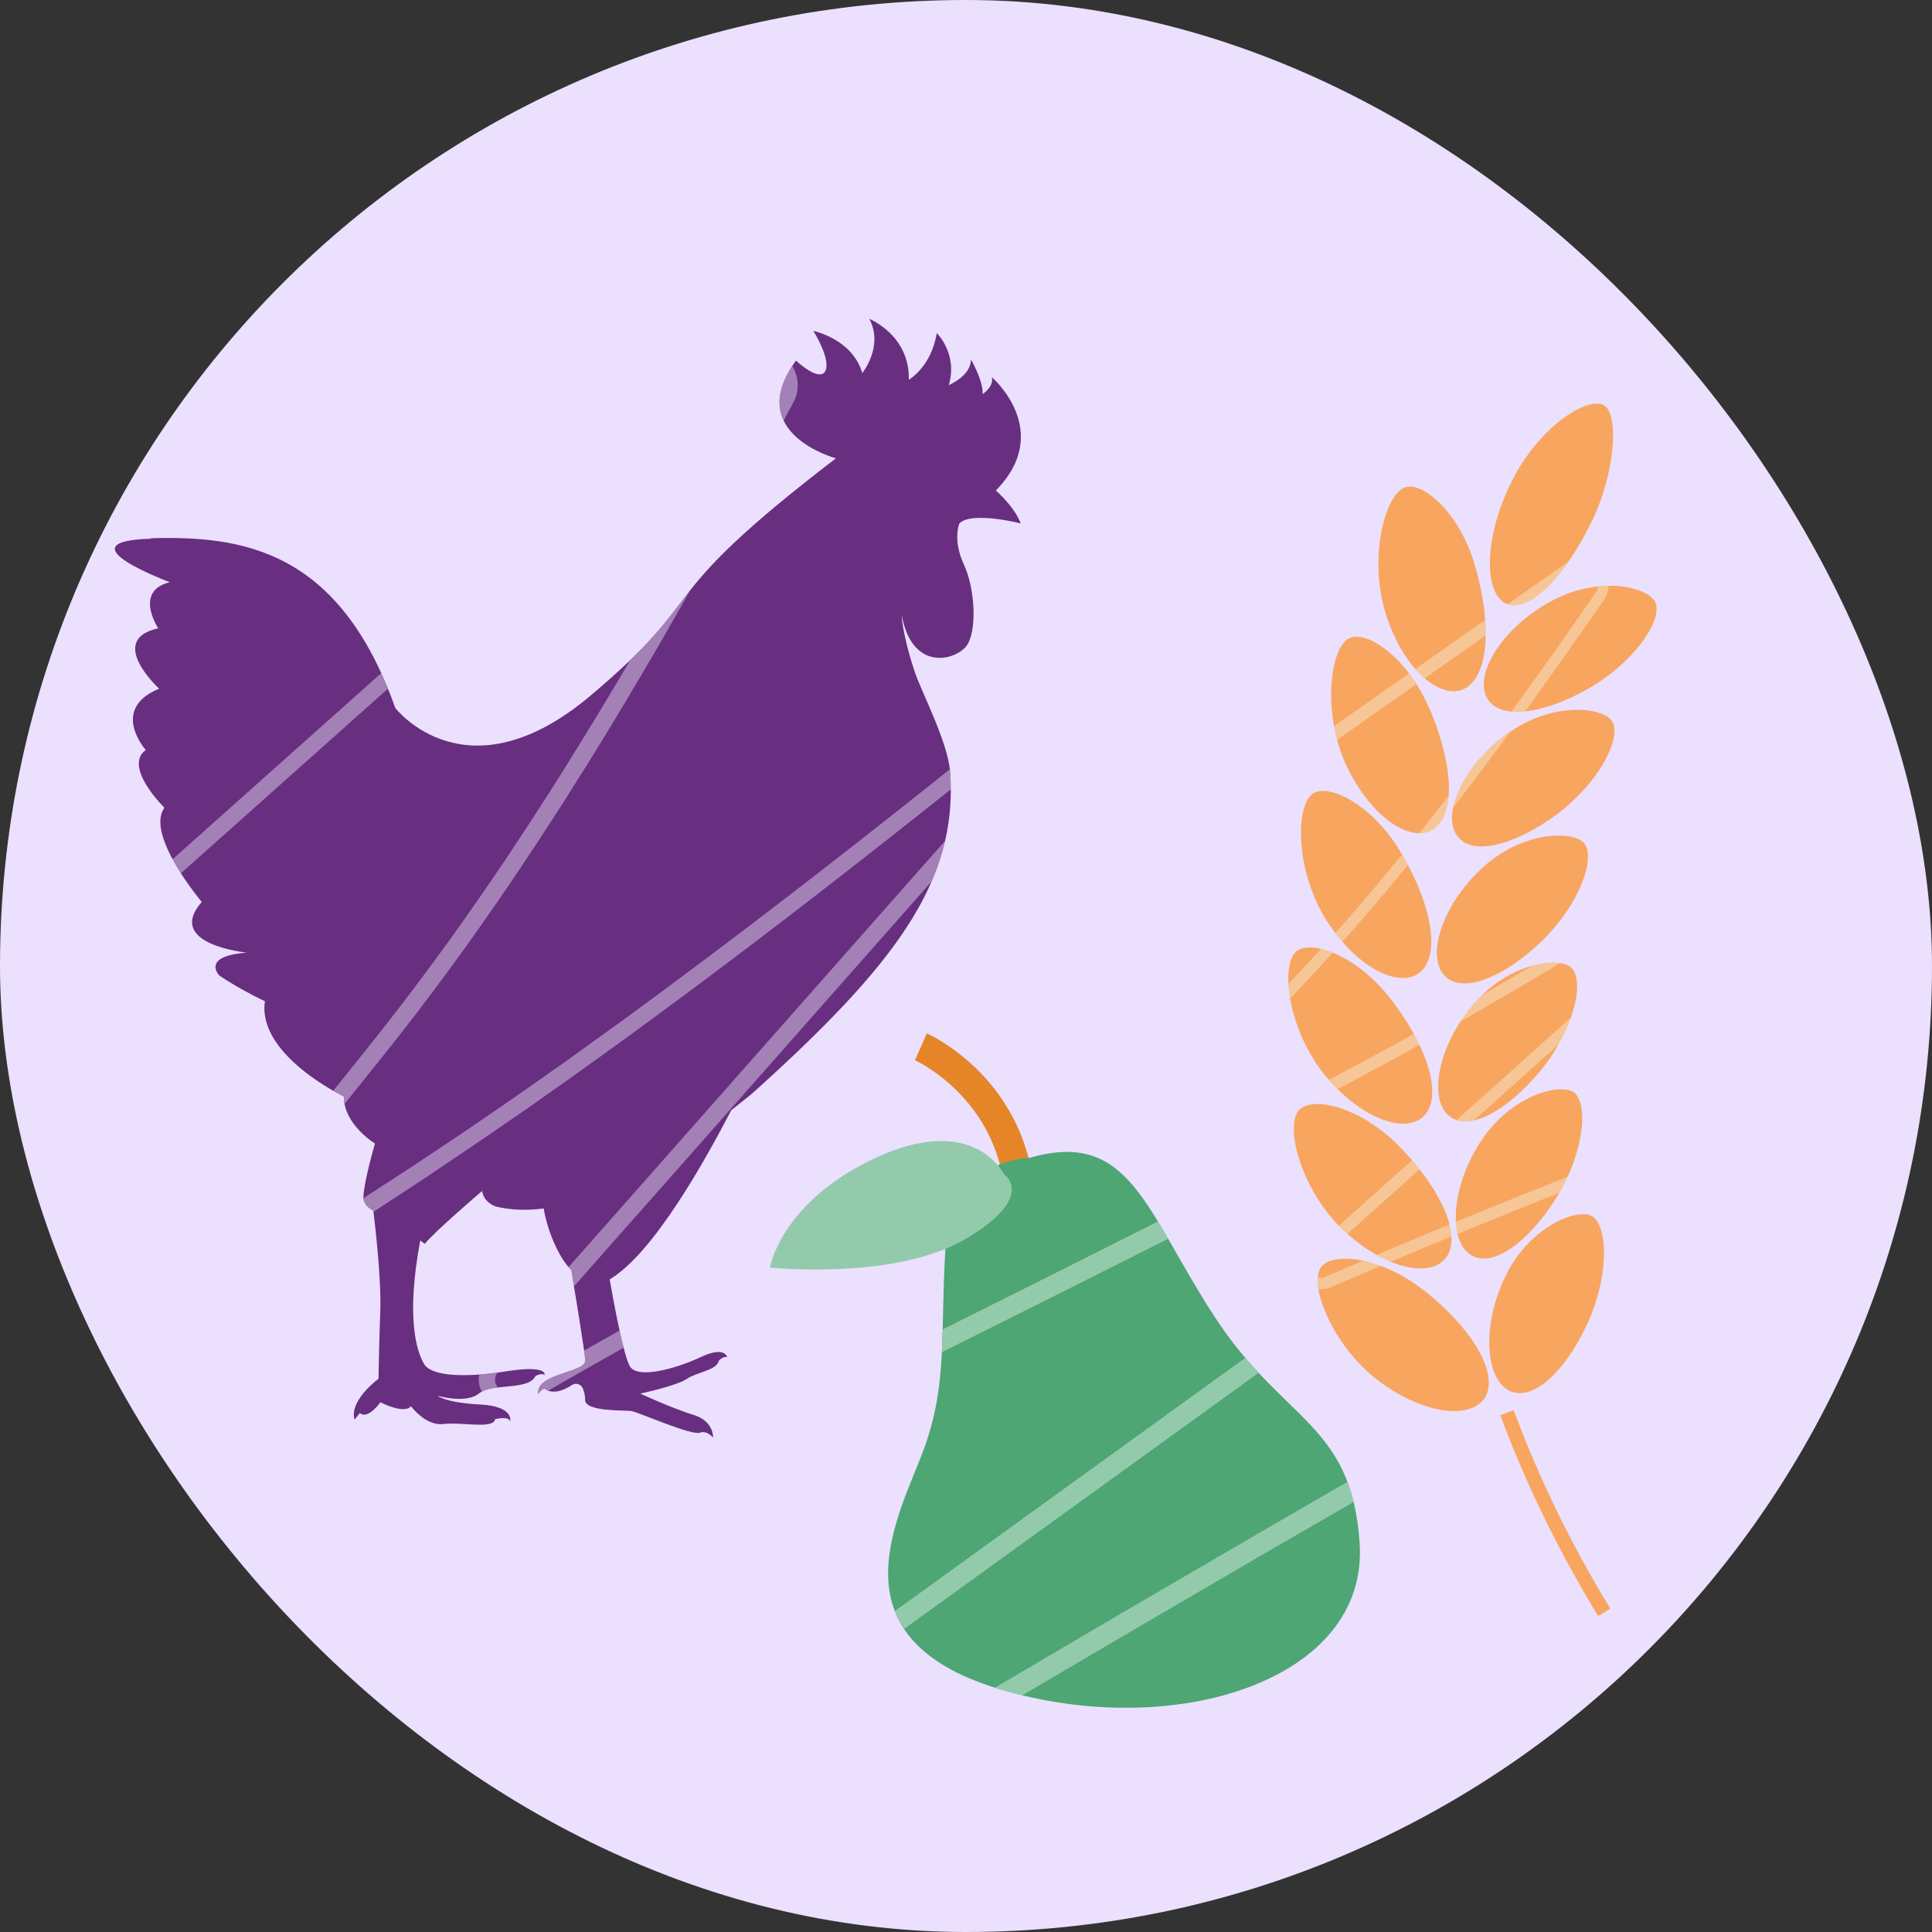
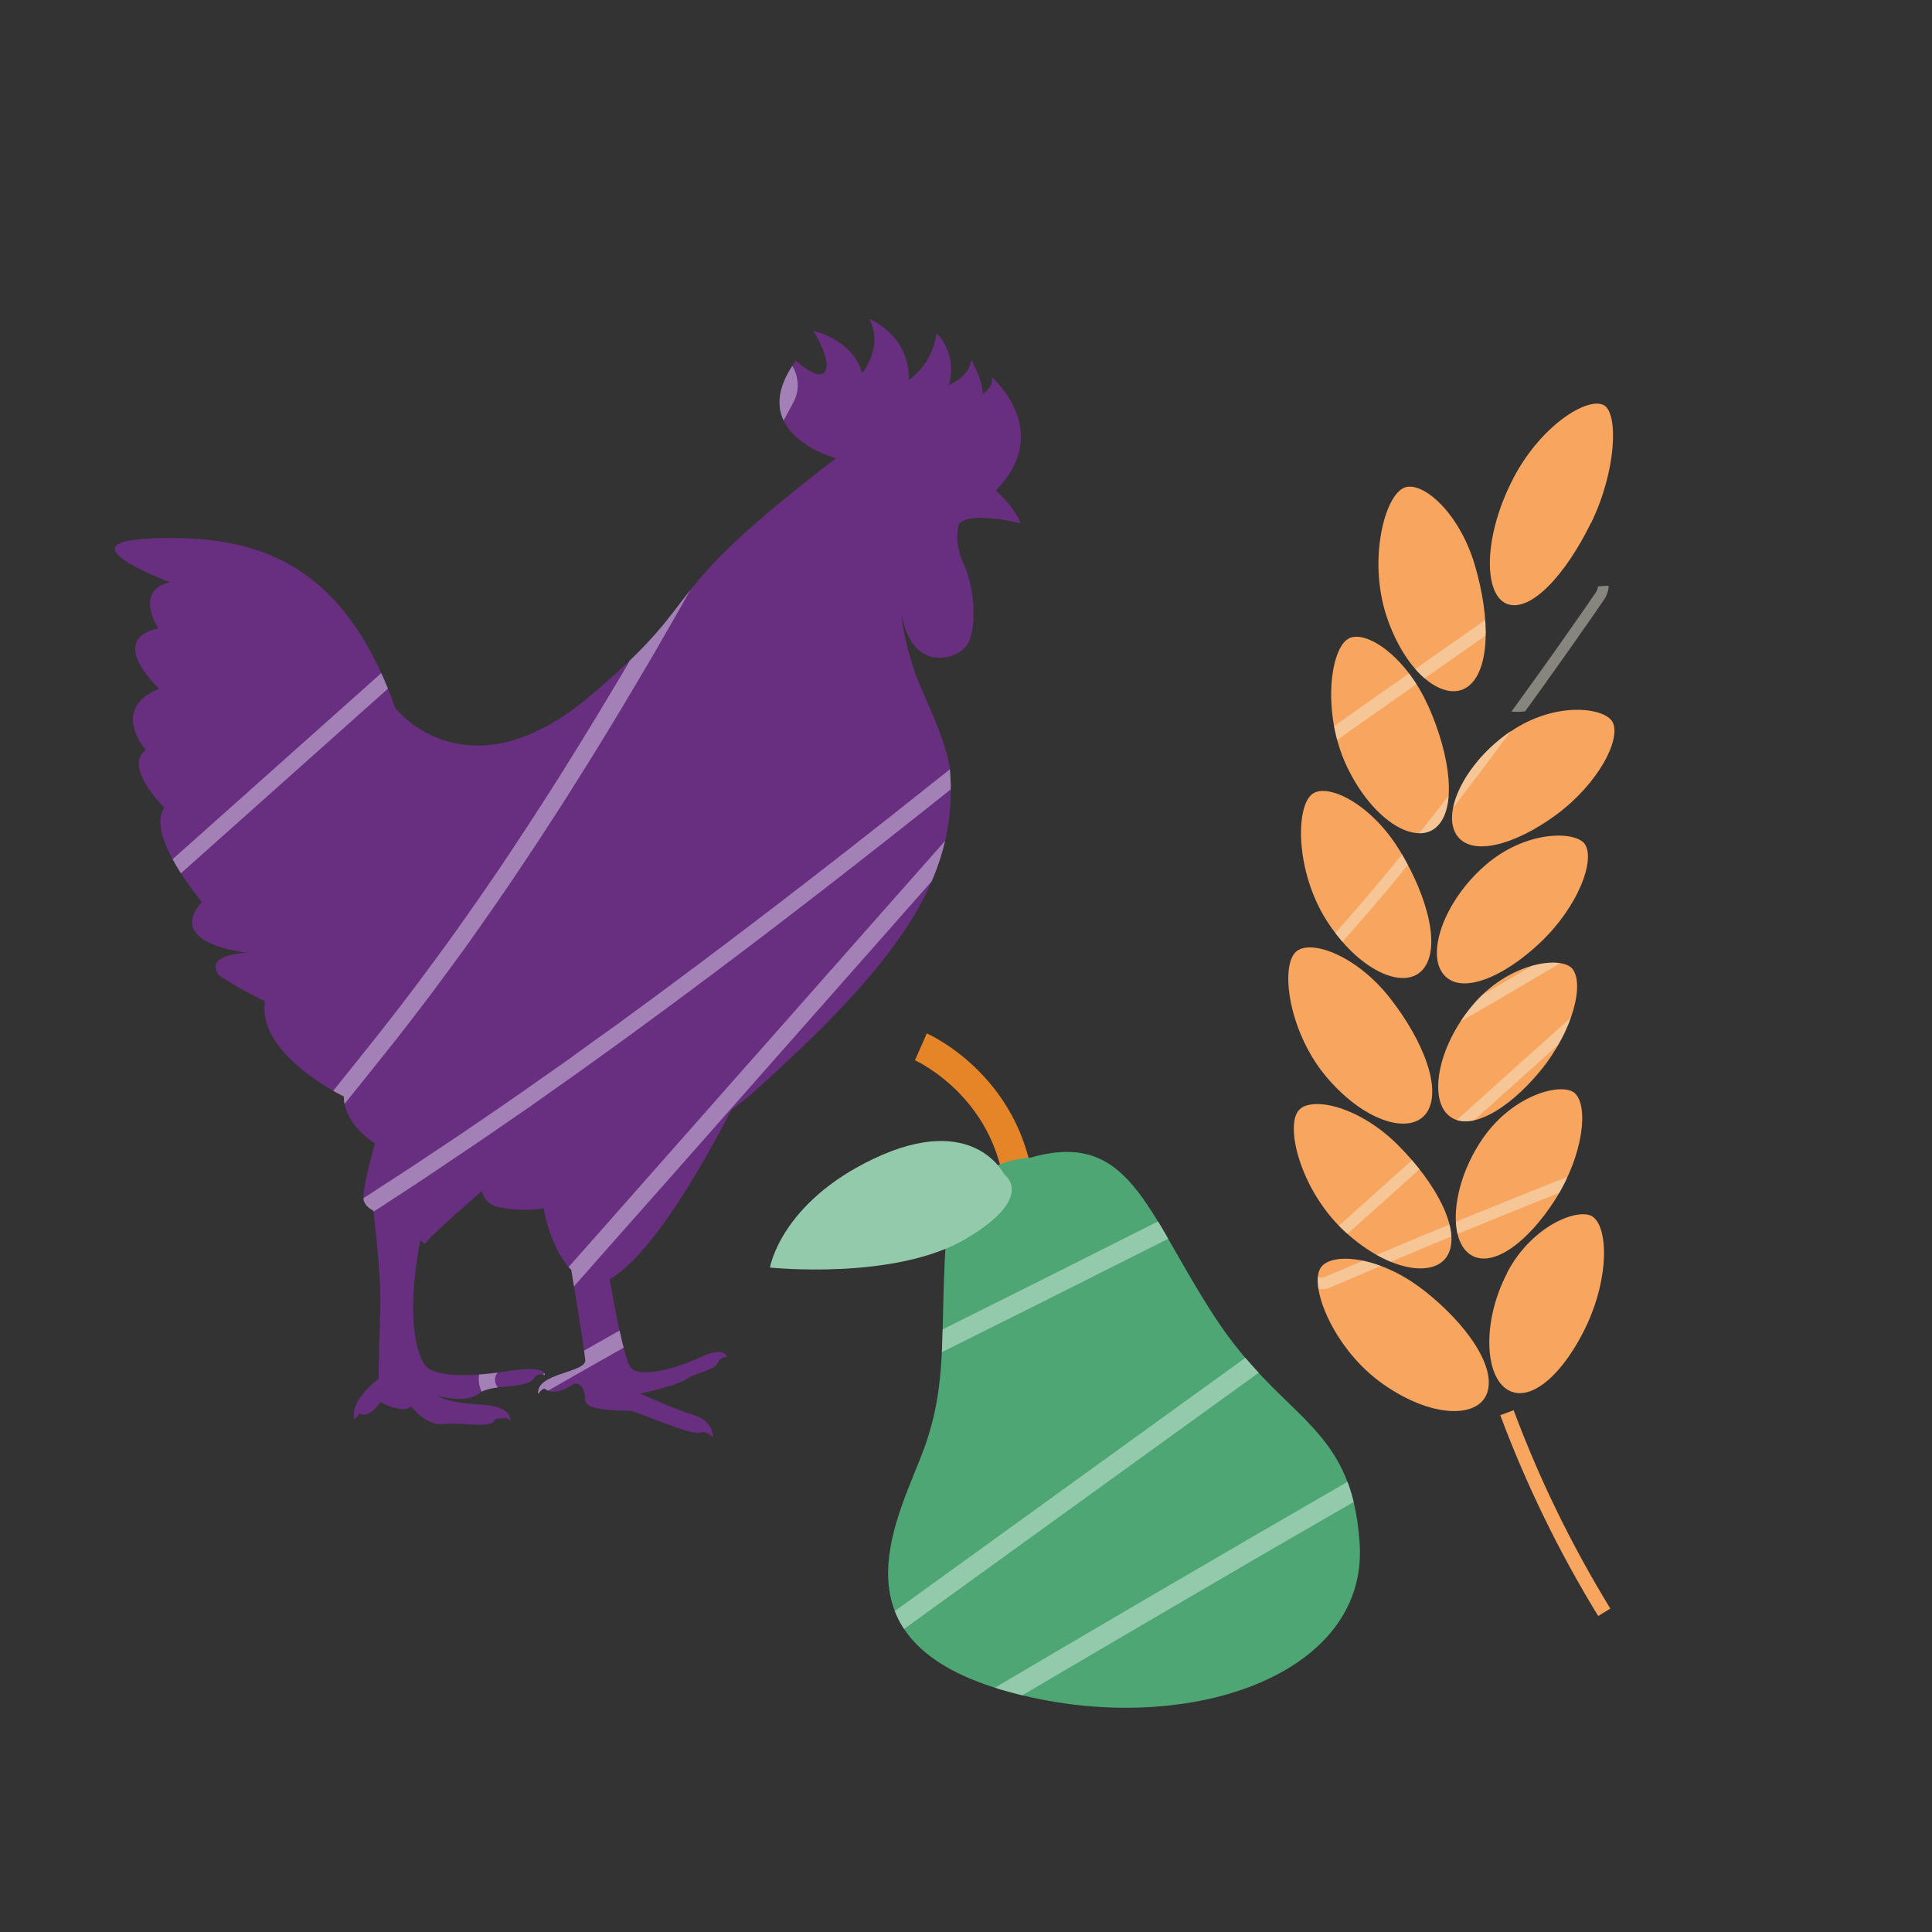
<svg xmlns="http://www.w3.org/2000/svg" id="Layer_2" data-name="Layer 2" viewBox="0 0 131.48 131.48">
  <rect x="0" y="0" width="131.48" height="131.48" fill="#333333" stroke="none" />
  <defs>
    <style>
      .cls-1 {
        fill: #94caac;
      }

      .cls-1, .cls-2, .cls-3, .cls-4, .cls-5, .cls-6, .cls-7, .cls-8 {
        stroke-width: 0px;
      }

      .cls-9 {
        stroke: #e68528;
        stroke-miterlimit: 10;
        stroke-width: 2px;
      }

      .cls-9, .cls-5 {
        fill: none;
      }

      .cls-2, .cls-10 {
        fill: #682e80;
      }

      .cls-11 {
        clip-path: url(#clippath-2);
      }

      .cls-3 {
        fill: #f3f1e2;
      }

      .cls-4 {
        fill: #ebe0fd;
      }

      .cls-12 {
        clip-path: url(#clippath-1);
      }

      .cls-6 {
        fill: #4da674;
      }

      .cls-13 {
        clip-path: url(#clippath);
      }

      .cls-14 {
        opacity: .43;
      }

      .cls-7 {
        fill: #c4afd4;
        opacity: .64;
      }

      .cls-8 {
        fill: #f8a55f;
      }
    </style>
    <clipPath id="clippath">
      <path class="cls-5" d="M65.37,67.85c.96-.36,1.59-.63,2.56-1.3,1.68-1.18,5.05-3.54,9.15-6.42,5.92-4.16,12.36-8.68,19-13.35,3.32-2.33,6.68-4.7,10.05-7.06l.63-.44.32-.22.08-.06s.05-.04.07-.05l.06-.04s.04-.02.06-.03c.17-.08.35-.11.53-.08.18.03.36.12.5.25.15.13.26.3.32.48.06.18.07.37.01.55-.01.04-.03.09-.05.13-.02.04-.04.09-.07.13l-.02.03s-.01.02-.02.03l-.06.08-.11.16-.44.64c-1.18,1.7-2.37,3.39-3.57,5.05-.3.42-.6.83-.9,1.25-.3.41-.6.83-.9,1.24-.15.21-.3.41-.45.62-.15.2-.3.41-.45.61-.3.41-.6.81-.9,1.22-.3.4-.61.81-.91,1.21-.15.2-.3.4-.45.6-.15.2-.3.4-.46.59-.3.4-.61.79-.91,1.18-.31.39-.61.78-.92,1.17-.3.39-.61.77-.92,1.15-.31.38-.61.76-.92,1.14-.62.75-1.23,1.5-1.85,2.23-1.23,1.47-2.48,2.88-3.72,4.24-1.25,1.36-2.49,2.67-3.73,3.92-1.24,1.25-2.47,2.45-3.66,3.63-1.19,1.18-2.33,2.34-3.4,3.49-.27.29-.53.57-.79.86-.26.29-.51.57-.76.86l-.09.11s-.02.02-.03.03l-.03.04s-.04.05-.06.07c-.07.1-.13.22-.18.34-.04.12-.07.25-.08.39,0,.13,0,.26.03.39.11.51.46.95.93,1.16.12.05.24.09.37.11.12.02.25.02.37,0,.03,0,.06,0,.09-.01.03,0,.06-.01.09-.02.06-.02.12-.03.17-.06l.08-.03.06-.03.12-.06c.32-.15.64-.29.95-.44.31-.14.62-.29.92-.43.15-.07.3-.14.45-.21.08-.03.15-.07.22-.1.07-.04.15-.07.22-.11.59-.28,1.16-.56,1.72-.83.28-.13.55-.27.82-.4.27-.13.53-.26.79-.39.52-.26,1.02-.51,1.5-.75.12-.06.24-.12.36-.18.12-.06.23-.12.35-.18.23-.12.46-.24.68-.35.89-.46,1.7-.87,2.43-1.26.73-.39,1.38-.73,1.94-1.03.56-.3,1.04-.56,1.42-.77.38-.21.68-.37.88-.48.2-.11.3-.16.3-.16,0,0,.41-.23,1.17-.65.38-.21.86-.48,1.41-.79.55-.32,1.19-.68,1.91-1.09,2.86-1.64,6.94-4.03,11.84-7.05,2.45-1.5,5.1-3.16,7.92-4.94.35-.22.71-.45,1.07-.67l.13-.08s.1-.06.11-.07c.03-.01.04-.01.06-.01.01,0,.04.02.06.04.02.02.03.05.03.07,0,.02,0,.03-.01.05,0,0,0,.01-.01.02,0,0,0,0,0,0,0,0-.02.02-.03.02l-.12.11c-.16.14-.32.29-.48.43-.32.29-.65.58-.98.88-1.31,1.18-2.66,2.38-4.03,3.62-5.49,4.93-11.43,10.26-17.51,15.72-1.52,1.36-3.05,2.74-4.58,4.11-.77.69-1.53,1.38-2.3,2.06l-1.15,1.03-.58.52-.07.07s-.06.06-.09.09c-.03.03-.06.07-.09.1-.03.04-.05.07-.08.11-.09.16-.16.34-.18.53-.02.19,0,.38.05.56.05.18.14.35.25.49.11.15.25.27.42.37.16.1.35.16.53.18.19.02.37,0,.54-.05.04-.01.08-.03.12-.04.02,0,.03-.01.05-.02l.04-.02.18-.08.71-.3c.47-.2.94-.4,1.42-.61.47-.2.95-.4,1.42-.6.94-.4,1.89-.79,2.83-1.19.94-.39,1.88-.78,2.82-1.16,3.75-1.54,7.47-3.02,11.1-4.41.45-.17.91-.35,1.36-.52.45-.17.9-.34,1.35-.51.89-.34,1.79-.67,2.67-1,.88-.33,1.76-.65,2.62-.97.79-.29,1.58-.58,2.36-.86.74-.27,1.34-.49,1.64-.59,1.11-.41,1.7-.76,2.54-1.33-1.02.09-1.71.18-2.83.58-.3.11-.91.33-1.65.59-.78.28-1.56.57-2.36.86-.87.32-1.74.65-2.63.97-.88.33-1.77.66-2.67,1-.45.17-.9.34-1.35.51-.45.17-.9.35-1.36.52-3.64,1.4-7.36,2.88-11.12,4.42-.94.38-1.88.78-2.83,1.17-.94.4-1.89.79-2.83,1.19-.47.2-.95.4-1.42.6-.47.2-.95.41-1.42.61l-.71.3-.18.08-.04.02s-.03.01-.04.02c-.02,0-.04.02-.06.02-.08.02-.15.03-.23.02-.07,0-.14-.03-.21-.07-.07-.04-.13-.1-.18-.16-.1-.13-.16-.31-.14-.45,0-.07.03-.14.07-.21,0-.02.02-.03.03-.05l.04-.05.04-.04.07-.06.58-.52,1.15-1.03c.77-.69,1.53-1.38,2.3-2.06,1.53-1.38,3.06-2.75,4.58-4.11,6.08-5.46,12.02-10.79,17.51-15.72,1.37-1.23,2.72-2.44,4.03-3.62.33-.29.65-.59.98-.88.16-.15.32-.29.48-.43l.12-.11.03-.03.05-.05s.03-.03.05-.05c.01-.02.03-.04.04-.06.05-.08.1-.17.12-.27.02-.1.03-.21.02-.31-.02-.2-.11-.39-.23-.53-.13-.15-.3-.26-.5-.31-.1-.02-.2-.03-.3-.01-.1.01-.19.04-.27.08-.09.05-.12.07-.17.1l-.13.08c-.36.23-.71.45-1.06.67-2.82,1.77-5.47,3.43-7.92,4.93-4.89,3.01-8.96,5.4-11.82,7.04-.71.41-1.35.77-1.9,1.08-.56.31-1.03.57-1.41.78-.76.43-1.17.65-1.17.65,0,0-.1.06-.3.16-.2.11-.49.27-.88.48-.38.21-.86.47-1.42.77-.56.3-1.21.64-1.93,1.02-.72.39-1.54.8-2.42,1.26-.22.11-.45.23-.68.35-.12.06-.23.12-.35.18-.12.06-.24.12-.36.18-.48.24-.98.49-1.5.75-.26.13-.52.26-.79.39-.27.13-.54.26-.82.39-.55.27-1.12.54-1.71.82-.07.04-.15.07-.22.11-.07.03-.15.07-.22.1-.15.07-.3.14-.45.21-.3.14-.61.28-.92.43-.31.14-.63.29-.94.44l-.12.06-.06.03-.04.02s-.06.02-.08.03c-.01,0-.03,0-.04,0-.01,0-.03,0-.04,0-.11.01-.22,0-.33-.05-.11-.05-.21-.12-.28-.22-.04-.05-.07-.1-.1-.16-.03-.06-.05-.11-.06-.17-.01-.06-.02-.12-.01-.18,0-.06.02-.11.03-.17.02-.05.05-.11.08-.16,0-.01.02-.02.03-.04v-.02s.02-.01.03-.02l.09-.11c.25-.28.49-.57.75-.85.25-.29.52-.57.78-.85,1.06-1.14,2.19-2.29,3.38-3.46,1.18-1.18,2.42-2.37,3.66-3.63,1.25-1.25,2.5-2.57,3.75-3.94,1.24-1.38,2.5-2.79,3.74-4.27.63-.73,1.24-1.49,1.86-2.24.31-.38.61-.76.92-1.15.31-.38.62-.77.92-1.16.31-.39.61-.78.92-1.17.3-.39.61-.79.91-1.19.15-.2.31-.4.46-.6.15-.2.3-.4.45-.6.3-.4.61-.81.91-1.21.3-.41.6-.81.91-1.22.15-.2.3-.41.45-.61.15-.21.3-.41.45-.62.3-.41.6-.83.9-1.24.3-.42.6-.83.9-1.25,1.2-1.67,2.39-3.36,3.57-5.06l.44-.64.11-.16.06-.08s.02-.03.03-.05l.03-.05c.05-.07.08-.14.12-.22.03-.08.06-.15.09-.24.1-.33.08-.7-.03-1.03-.11-.33-.31-.62-.56-.85-.26-.23-.57-.39-.91-.44-.17-.03-.34-.03-.51,0-.17.02-.33.08-.48.15-.04.02-.07.04-.11.06l-.1.06s-.06.04-.09.06l-.08.06-.32.22-.63.44c-3.37,2.37-6.74,4.73-10.06,7.06-6.64,4.66-13.08,9.19-19,13.35-4.1,2.88-7.47,5.25-9.15,6.43-.97.69-1.44,1.19-2.1,1.97" />
    </clipPath>
    <clipPath id="clippath-1">
      <path class="cls-2" d="M10.27,36.63c6.23-.18,12.82.79,16.63,11.55,0,0,4.84,6.29,13.3-.85,8.46-7.13,3.75-6.23,16.69-16.14,0,0-6.35-1.69-2.72-6.65,0,0,1.6,1.51,2,.7.39-.82-.82-2.72-.82-2.72,0,0,2.66.54,3.33,2.87,0,0,1.48-1.81.48-3.69,0,0,2.75,1.09,2.69,4.14,0,0,1.54-.88,1.9-3.17,0,0,1.45,1.39.82,3.54,0,0,1.51-.63,1.51-1.75,0,0,.85,1.48.79,2.36,0,0,.79-.51.63-1.15,0,0,4.26,3.66.27,7.71,0,0,1.27,1.09,1.69,2.24,0,0-3.33-.85-4.17,0,0,0-.48,1.09.3,2.78.79,1.69.91,4.59.18,5.56-.73.97-3.69,1.81-4.41-2.12,0,0,.02,1.28.91,3.93.43,1.29,2.24,4.74,2.39,6.76.56,7.53-3.87,13.24-13.43,21.85-.13.12-.77.62-1.46,1.17-1.74,3.33-5.25,9.71-8.28,11.52.28,1.6.96,5.24,1.38,5.92.54.88,3.14.15,4.81-.63,1.66-.79,1.81,0,1.81,0-.27-.09-.57.24-.57.24-.15.67-1.47.76-2.18,1.24-.71.48-3.17,1-3.17,1,0,0,2.24,1.03,3.63,1.45s1.33,1.54,1.33,1.54c-.51-.54-.88-.33-.88-.33-.63.21-4.23-1.42-4.72-1.48-.48-.06-3.13.06-3.11-.76,0-.34-.08-.62-.18-.82-.14-.26-.48-.35-.72-.18-1.26.83-1.84.25-1.84.25-.21-.03-.45.36-.45.36-.21-1.42,3.26-1.45,3.2-2.3-.04-.61-.63-4.19-.95-6.15-.7-.62-1.59-2.43-1.88-4.18-1.06.14-2.17.13-3.25-.13,0,0-.82-.24-.94-1.06h0s-3.29,2.81-3.9,3.6c0,0-.12-.09-.31-.23-1,5.33-.22,7.57.25,8.39.48.85,2.75.97,5.62.51,2.87-.45,2.6.27,2.6.27-.24-.19-.63.06-.63.06-.48,1-2.93.45-3.84,1.18-.91.73-2.84.15-2.84.15,0,0,.54.48,2.9.6,2.36.12,2.06,1.15,2.06,1.15-.09-.39-1.03-.15-1.03-.15-.09.7-2.3.18-3.51.33-1.21.15-2.21-1.21-2.21-1.21-.48.57-2.08-.27-2.08-.27-.96,1.27-1.4.73-1.4.73l-.36.45c-.39-1.3,1.63-2.78,1.63-2.78,0,0,.03-2.21.12-4.62.08-2.01-.33-5.66-.47-6.82-.39-.2-.7-.5-.68-.94.06-1.15.79-3.63.79-3.63,0,0-2.12-1.27-2.12-3.2,0,0-5.92-2.83-5.37-6.48-.95-.45-2-1.02-3.09-1.74,0,0-1.33-1.33,1.87-1.57,0,0-5.62-.54-3.08-3.45,0,0-3.87-4.59-2.54-6.41,0,0-2.84-2.78-1.27-3.93,0,0-2.48-2.78.91-4.17,0,0-3.63-3.33-.06-4.11,0,0-1.69-2.54.79-3.14,0,0-7.5-2.78-1.27-2.96Z" />
    </clipPath>
    <clipPath id="clippath-2">
      <path class="cls-5" d="M92.53,105.03c-.54-8.24-5.23-8.26-9.91-15.49-4.69-7.22-5.74-12.74-12.56-10.75,0,0-5.35.1-5.71,6-.37,5.9.15,9.23-1.41,13.64-1.56,4.41-6.8,12.95,5.08,16.52,7.47,2.25,15.48,1.43,20.24-1.8,2.81-1.91,4.5-4.66,4.27-8.12" />
    </clipPath>
  </defs>
  <g id="Images">
    <g>
-       <rect class="cls-4" x="0" y="0" width="131.48" height="131.48" rx="65.74" ry="65.74" />
      <g>
        <g>
          <path class="cls-8" d="M95.08,77.87c2.72,2.7,4.32,5.84,3.47,7.49-.84,1.64-3.99,1.2-6.94-1.47-2.97-2.66-4.13-6.98-3.3-8.23.72-1.12,4.05-.48,6.77,2.21Z" />
          <path class="cls-8" d="M94.56,67.88c2.37,3.01,3.58,6.31,2.53,7.84-1.04,1.52-4.1.71-6.71-2.3-2.62-3-3.25-7.42-2.27-8.56.85-1.03,4.08.02,6.45,3.02Z" />
          <path class="cls-8" d="M95.27,57.9c1.98,3.28,2.78,6.7,1.55,8.09-1.21,1.38-4.16.2-6.38-3.1-2.23-3.29-2.31-7.77-1.21-8.79.97-.92,4.05.52,6.03,3.79Z" />
          <path class="cls-8" d="M97.2,48.04c1.56,3.52,1.93,7.02.54,8.25-1.37,1.22-4.15-.31-5.95-3.86-1.81-3.55-1.34-8.03-.11-8.91,1.08-.8,3.95,1.01,5.51,4.52Z" />
          <path class="cls-8" d="M100.36,38.43c1.1,3.71,1.03,7.25-.5,8.32-1.52,1.05-4.09-.81-5.42-4.58-1.35-3.77-.31-8.19,1.02-8.93,1.17-.67,3.8,1.49,4.9,5.19Z" />
          <path class="cls-8" d="M108.28,35.57c-1.74,3.56-4.1,6.1-5.69,5.54-1.58-.56-1.69-4.3.22-8.21,1.9-3.92,5.31-5.99,6.38-5.3.94.61.82,4.41-.9,7.97Z" />
          <path class="cls-8" d="M100.92,77.46c-2.1,3.03-2.41,6.75-.94,7.86,1.48,1.12,4.01-.75,5.9-3.75,1.88-3.01,2.24-6.3,1.29-7.18-.84-.74-4.15.04-6.25,3.07Z" />
          <path class="cls-8" d="M96.82,87.75c3.03,2.36,5.02,5.3,4.38,7.06-.63,1.74-3.81,1.69-7.08-.62-3.28-2.3-4.97-6.46-4.3-7.81.57-1.21,3.96-.98,6.99,1.37Z" />
          <path class="cls-8" d="M102.57,86.63c-1.71,3.27-1.55,7.03.05,7.96,1.61.94,3.89-1.24,5.39-4.47,1.49-3.24,1.44-6.56.38-7.32-.92-.64-4.12.55-5.83,3.82Z" />
          <path class="cls-8" d="M100.41,68.19c-2.45,2.74-3.22,6.39-1.89,7.66,1.33,1.29,4.07-.25,6.32-2.99,2.24-2.75,3-5.96,2.15-6.95-.74-.84-4.13-.47-6.58,2.28Z" />
          <path class="cls-8" d="M101.04,58.92c-2.77,2.43-3.98,5.95-2.81,7.38,1.16,1.44,4.07.25,6.64-2.2,2.55-2.45,3.7-5.56,2.99-6.65-.63-.92-4.04-.97-6.81,1.46Z" />
          <path class="cls-8" d="M102.8,49.77c-3.05,2.08-4.68,5.44-3.7,7.01.98,1.58,4.01.74,6.86-1.37,2.84-2.13,4.36-5.09,3.79-6.26-.51-1-3.89-1.46-6.94.63Z" />
-           <path class="cls-8" d="M105.7,40.84c-3.3,1.72-5.34,4.87-4.56,6.55.78,1.69,3.89,1.23,6.98-.54,3.08-1.78,4.98-4.56,4.56-5.8-.38-1.06-3.68-1.93-6.98-.21Z" />
          <path class="cls-8" d="M108.77,109.97c.27-.17.55-.34.82-.5-2.65-4.33-4.85-8.85-6.58-13.5-.3.11-.6.23-.91.34,1.76,4.71,3.98,9.28,6.66,13.66Z" />
        </g>
        <g class="cls-14">
          <g class="cls-13">
            <g>
              <path class="cls-3" d="M95.08,77.87c2.72,2.7,4.32,5.84,3.47,7.49-.84,1.64-3.99,1.2-6.94-1.47-2.97-2.66-4.13-6.98-3.3-8.23.72-1.12,4.05-.48,6.77,2.21Z" />
-               <path class="cls-3" d="M94.56,67.88c2.37,3.01,3.58,6.31,2.53,7.84-1.04,1.52-4.1.71-6.71-2.3-2.62-3-3.25-7.42-2.27-8.56.85-1.03,4.08.02,6.45,3.02Z" />
              <path class="cls-3" d="M95.27,57.9c1.98,3.28,2.78,6.7,1.55,8.09-1.21,1.38-4.16.2-6.38-3.1-2.23-3.29-2.31-7.77-1.21-8.79.97-.92,4.05.52,6.03,3.79Z" />
              <path class="cls-3" d="M97.2,48.05c1.56,3.52,1.93,7.02.54,8.25-1.37,1.22-4.15-.31-5.95-3.86-1.81-3.55-1.34-8.03-.11-8.91,1.08-.8,3.95,1.01,5.51,4.52Z" />
              <path class="cls-3" d="M100.36,38.44c1.1,3.71,1.03,7.25-.5,8.32-1.52,1.05-4.09-.81-5.42-4.58-1.35-3.77-.31-8.19,1.02-8.93,1.17-.67,3.8,1.49,4.9,5.19Z" />
-               <path class="cls-3" d="M108.28,35.57c-1.74,3.56-4.1,6.1-5.69,5.54-1.58-.56-1.69-4.3.22-8.21,1.9-3.92,5.31-5.99,6.38-5.3.94.61.82,4.41-.9,7.97Z" />
              <path class="cls-3" d="M100.92,77.46c-2.1,3.03-2.41,6.75-.94,7.86,1.48,1.12,4.01-.75,5.9-3.75,1.88-3.01,2.24-6.3,1.29-7.18-.84-.74-4.15.04-6.25,3.07Z" />
              <path class="cls-3" d="M96.82,87.75c3.03,2.36,5.02,5.3,4.38,7.06-.63,1.74-3.81,1.69-7.08-.62-3.28-2.3-4.97-6.46-4.3-7.81.57-1.21,3.96-.98,6.99,1.37Z" />
              <path class="cls-3" d="M102.57,86.63c-1.71,3.27-1.55,7.03.05,7.96,1.61.94,3.89-1.24,5.39-4.47,1.49-3.24,1.44-6.56.38-7.32-.92-.64-4.12.55-5.83,3.82Z" />
              <path class="cls-3" d="M100.41,68.19c-2.45,2.74-3.22,6.39-1.89,7.66,1.33,1.29,4.07-.25,6.32-2.99,2.24-2.75,3-5.96,2.15-6.95-.74-.84-4.13-.47-6.58,2.28Z" />
-               <path class="cls-3" d="M101.04,58.92c-2.77,2.43-3.98,5.95-2.81,7.38,1.16,1.44,4.07.25,6.64-2.2,2.55-2.45,3.7-5.56,2.99-6.65-.63-.92-4.04-.97-6.81,1.46Z" />
              <path class="cls-3" d="M102.8,49.77c-3.05,2.08-4.68,5.44-3.7,7.01.98,1.58,4.01.74,6.86-1.37,2.84-2.13,4.36-5.09,3.79-6.26-.51-1-3.89-1.46-6.94.63Z" />
              <path class="cls-3" d="M105.7,40.84c-3.3,1.72-5.34,4.87-4.56,6.55.78,1.69,3.89,1.23,6.98-.54,3.08-1.78,4.98-4.56,4.56-5.8-.38-1.06-3.68-1.93-6.98-.21Z" />
              <path class="cls-3" d="M108.77,109.98c.27-.17.55-.34.82-.5-2.65-4.33-4.85-8.85-6.58-13.5-.3.11-.6.23-.91.34,1.76,4.71,3.98,9.28,6.66,13.66Z" />
            </g>
          </g>
        </g>
      </g>
      <g>
        <path class="cls-10" d="M10.27,36.63c6.23-.18,12.82.79,16.63,11.55,0,0,4.84,6.29,13.3-.85,8.46-7.13,3.75-6.23,16.69-16.14,0,0-6.35-1.69-2.72-6.65,0,0,1.6,1.51,2,.7.39-.82-.82-2.72-.82-2.72,0,0,2.66.54,3.33,2.87,0,0,1.48-1.81.48-3.69,0,0,2.75,1.09,2.69,4.14,0,0,1.54-.88,1.9-3.17,0,0,1.45,1.39.82,3.54,0,0,1.51-.63,1.51-1.75,0,0,.85,1.48.79,2.36,0,0,.79-.51.63-1.15,0,0,4.26,3.66.27,7.71,0,0,1.27,1.09,1.69,2.24,0,0-3.33-.85-4.17,0,0,0-.48,1.09.3,2.78.79,1.69.91,4.59.18,5.56-.73.97-3.69,1.81-4.41-2.12,0,0,.02,1.28.91,3.93.43,1.29,2.24,4.74,2.39,6.76.56,7.53-3.87,13.24-13.43,21.85-.13.12-.77.62-1.46,1.17-1.74,3.33-5.25,9.71-8.28,11.52.28,1.6.96,5.24,1.38,5.92.54.88,3.14.15,4.81-.63,1.66-.79,1.81,0,1.81,0-.27-.09-.57.24-.57.24-.15.67-1.47.76-2.18,1.24-.71.48-3.17,1-3.17,1,0,0,2.24,1.03,3.63,1.45s1.33,1.54,1.33,1.54c-.51-.54-.88-.33-.88-.33-.63.21-4.23-1.42-4.72-1.48-.48-.06-3.13.06-3.11-.76,0-.34-.08-.62-.18-.82-.14-.26-.48-.35-.72-.18-1.26.83-1.84.25-1.84.25-.21-.03-.45.36-.45.36-.21-1.42,3.26-1.45,3.2-2.3-.04-.61-.63-4.19-.95-6.15-.7-.62-1.59-2.43-1.88-4.18-1.06.14-2.17.13-3.25-.13,0,0-.82-.24-.94-1.06h0s-3.29,2.81-3.9,3.6c0,0-.12-.09-.31-.23-1,5.33-.22,7.57.25,8.39.48.85,2.75.97,5.62.51,2.87-.45,2.6.27,2.6.27-.24-.19-.63.06-.63.06-.48,1-2.93.45-3.84,1.18-.91.73-2.84.15-2.84.15,0,0,.54.48,2.9.6,2.36.12,2.06,1.15,2.06,1.15-.09-.39-1.03-.15-1.03-.15-.09.7-2.3.18-3.51.33-1.21.15-2.21-1.21-2.21-1.21-.48.57-2.08-.27-2.08-.27-.96,1.27-1.4.73-1.4.73l-.36.45c-.39-1.3,1.63-2.78,1.63-2.78,0,0,.03-2.21.12-4.62.08-2.01-.33-5.66-.47-6.82-.39-.2-.7-.5-.68-.94.06-1.15.79-3.63.79-3.63,0,0-2.12-1.27-2.12-3.2,0,0-5.92-2.83-5.37-6.48-.95-.45-2-1.02-3.09-1.74,0,0-1.33-1.33,1.87-1.57,0,0-5.62-.54-3.08-3.45,0,0-3.87-4.59-2.54-6.41,0,0-2.84-2.78-1.27-3.93,0,0-2.48-2.78.91-4.17,0,0-3.63-3.33-.06-4.11,0,0-1.69-2.54.79-3.14,0,0-7.5-2.78-1.27-2.96Z" />
        <g class="cls-12">
          <path class="cls-7" d="M-2.78,72.13c1.28-.65,2.11-1.13,3.35-2.23,2.15-1.92,6.46-5.76,11.71-10.44,7.57-6.75,15.82-14.11,24.31-21.68,4.25-3.79,8.55-7.63,12.87-11.48l.81-.72.4-.36.1-.09s.07-.06.09-.08l.08-.06s.06-.04.08-.06c.22-.15.47-.21.72-.2.25.01.52.11.74.26.22.16.41.38.52.62.11.24.15.5.11.76,0,.06-.03.13-.04.19-.03.06-.04.13-.08.19l-.02.05s-.01.03-.03.05l-.06.12-.13.24-.52.96c-1.37,2.56-2.76,5.1-4.15,7.62-.35.63-.7,1.26-1.05,1.88-.35.62-.7,1.25-1.05,1.87-.18.31-.35.62-.53.93-.18.31-.35.62-.53.93-.35.62-.71,1.23-1.06,1.85-.36.61-.71,1.22-1.07,1.83-.18.3-.36.61-.53.91-.18.3-.36.6-.54.9-.36.6-.72,1.2-1.08,1.8-.36.59-.73,1.19-1.09,1.78-.36.59-.73,1.18-1.09,1.76-.37.58-.73,1.16-1.1,1.74-.74,1.15-1.47,2.29-2.22,3.41-1.47,2.25-2.99,4.41-4.49,6.52-1.52,2.09-3.03,4.12-4.56,6.06-1.53,1.94-3.05,3.81-4.51,5.65-1.46,1.83-2.86,3.63-4.17,5.41-.32.45-.65.89-.96,1.33-.32.44-.62.88-.92,1.32l-.11.16s-.02.03-.03.05l-.03.06s-.05.07-.07.11c-.08.15-.15.33-.19.5-.04.18-.06.36-.05.55.01.19.05.37.1.54.23.7.79,1.25,1.48,1.46.17.05.35.08.53.09.18,0,.35-.01.52-.05.04,0,.08-.02.12-.03.04-.01.08-.03.12-.04.08-.03.16-.06.23-.1l.11-.06.08-.05.16-.1c.42-.26.84-.51,1.25-.76.41-.25.82-.5,1.22-.75.2-.12.4-.24.6-.37.1-.06.2-.12.3-.18.1-.06.19-.12.29-.18.77-.49,1.53-.97,2.26-1.43.37-.23.73-.46,1.08-.68.35-.23.7-.45,1.04-.68.68-.44,1.34-.87,1.97-1.29.16-.1.32-.21.47-.31.15-.1.31-.21.46-.31.3-.2.6-.4.89-.6,1.16-.78,2.23-1.49,3.18-2.15.95-.66,1.8-1.24,2.54-1.75.73-.52,1.35-.95,1.85-1.31.5-.35.89-.62,1.15-.81.26-.18.39-.28.39-.28,0,0,.53-.38,1.53-1.1.5-.36,1.11-.8,1.84-1.33.72-.53,1.55-1.14,2.48-1.82,3.72-2.74,9.02-6.74,15.36-11.74,3.17-2.49,6.6-5.24,10.24-8.17.46-.37.91-.74,1.38-1.11l.17-.14c.05-.04.13-.11.14-.11.04-.02.06-.03.08-.02.02,0,.05.01.09.04.03.03.05.07.06.1,0,.03,0,.04-.01.07,0,0-.01.02-.02.03,0,0,0,0-.01.02,0,0-.02.03-.03.04l-.15.17c-.2.23-.4.46-.6.68-.4.46-.81.92-1.22,1.38-1.64,1.85-3.32,3.75-5.03,5.7-6.85,7.76-14.27,16.16-21.86,24.75-1.9,2.15-3.8,4.31-5.72,6.47-.96,1.08-1.91,2.17-2.87,3.25l-1.44,1.63-.72.81-.09.11s-.08.09-.11.14c-.03.05-.07.1-.1.16-.03.06-.06.11-.09.17-.11.23-.16.5-.16.77,0,.27.06.53.17.77.11.24.25.46.43.65.18.19.4.34.64.45.24.11.51.17.77.17.26,0,.52-.06.75-.16.06-.02.11-.05.16-.08.03-.02.04-.02.07-.04l.06-.03.23-.13.94-.54c.63-.36,1.25-.72,1.88-1.08.63-.36,1.25-.71,1.88-1.07,1.25-.71,2.5-1.41,3.75-2.12,1.25-.7,2.5-1.4,3.74-2.08,4.98-2.75,9.92-5.41,14.76-7.95.6-.32,1.21-.63,1.81-.95.6-.31,1.2-.62,1.8-.93,1.19-.62,2.38-1.23,3.55-1.83,1.18-.6,2.34-1.19,3.5-1.78,1.06-.53,2.11-1.06,3.14-1.58.98-.49,1.79-.89,2.19-1.1,1.49-.75,2.24-1.33,3.33-2.27-1.41.29-2.35.53-3.85,1.27-.4.2-1.21.6-2.2,1.09-1.04.52-2.09,1.05-3.15,1.58-1.16.59-2.33,1.18-3.5,1.78-1.18.61-2.37,1.21-3.56,1.83-.6.31-1.2.62-1.8.93-.6.31-1.2.63-1.81.95-4.84,2.54-9.79,5.2-14.77,7.96-1.25.69-2.49,1.39-3.75,2.08-1.25.7-2.5,1.41-3.76,2.12-.63.36-1.25.71-1.88,1.07-.63.36-1.25.72-1.88,1.08l-.94.54-.24.13-.06.03s-.04.03-.05.03c-.03.01-.05.03-.08.04-.11.05-.21.07-.31.07-.1,0-.21-.02-.31-.07-.1-.05-.2-.11-.28-.2-.16-.17-.27-.4-.26-.61,0-.11.02-.21.06-.3.01-.02.03-.05.04-.07l.05-.07.06-.07.09-.1.72-.81,1.44-1.63c.96-1.08,1.91-2.17,2.87-3.25,1.91-2.17,3.82-4.33,5.72-6.47,7.59-8.59,15-16.99,21.85-24.75,1.71-1.94,3.39-3.84,5.03-5.7.41-.46.82-.92,1.22-1.38.2-.23.4-.46.6-.68l.15-.17.04-.05.06-.07s.04-.05.05-.08c.02-.03.03-.06.05-.09.06-.12.11-.26.13-.4.02-.14.01-.29-.02-.43-.06-.28-.21-.52-.41-.7-.2-.18-.46-.31-.74-.35-.14-.02-.29,0-.42.03-.13.04-.26.09-.36.16-.12.08-.15.12-.21.17l-.17.14c-.46.37-.92.74-1.37,1.11-3.64,2.93-7.07,5.67-10.23,8.16-6.33,4.99-11.62,8.98-15.33,11.72-.93.68-1.76,1.29-2.48,1.82-.72.52-1.34.96-1.84,1.32-.99.72-1.52,1.1-1.52,1.1,0,0-.13.1-.39.28-.26.18-.64.45-1.14.8-.5.35-1.12.79-1.85,1.3-.73.51-1.58,1.09-2.53,1.74-.95.66-2.01,1.37-3.17,2.14-.29.19-.59.39-.89.59-.15.1-.3.2-.46.31-.16.1-.31.2-.47.31-.63.41-1.29.84-1.97,1.28-.34.22-.68.45-1.03.67-.35.22-.71.45-1.08.68-.73.46-1.48.94-2.25,1.42-.1.06-.19.12-.29.18-.1.06-.2.12-.29.18-.2.12-.4.24-.6.36-.4.24-.8.49-1.21.74-.41.25-.82.5-1.24.76l-.16.1-.08.05-.06.03s-.08.03-.11.05c-.02,0-.04.01-.06.02-.02,0-.04.01-.06.02-.15.04-.31.03-.47-.01-.15-.05-.31-.14-.43-.26-.06-.06-.12-.13-.16-.21-.05-.07-.09-.15-.11-.23-.03-.08-.04-.16-.05-.24,0-.08,0-.16.02-.24.02-.08.05-.16.09-.24,0-.02.02-.04.03-.06l.02-.03s.01-.02.02-.03l.11-.16c.3-.43.6-.87.91-1.3.31-.44.63-.87.95-1.32,1.29-1.76,2.68-3.55,4.14-5.37,1.46-1.83,2.98-3.7,4.52-5.65,1.54-1.95,3.06-3.99,4.59-6.1,1.51-2.12,3.03-4.29,4.51-6.55.75-1.12,1.48-2.27,2.23-3.42.37-.58.73-1.16,1.1-1.75.37-.58.74-1.17,1.1-1.76.36-.59.73-1.19,1.09-1.78.36-.6.72-1.2,1.08-1.8.18-.3.36-.6.54-.91.18-.3.36-.61.54-.91.36-.61.72-1.22,1.07-1.83.35-.62.71-1.23,1.06-1.85.18-.31.36-.62.53-.93.18-.31.35-.62.53-.93.35-.62.7-1.25,1.06-1.88.35-.63.7-1.26,1.05-1.89,1.4-2.52,2.78-5.07,4.16-7.63l.52-.96.13-.24.06-.12s.02-.04.04-.07l.04-.08c.05-.1.09-.21.13-.32.03-.11.06-.23.08-.35.08-.47,0-.99-.2-1.43-.21-.44-.53-.82-.92-1.09-.39-.27-.86-.45-1.34-.47-.24-.01-.48.02-.71.08-.23.06-.44.16-.64.29-.05.03-.1.06-.14.1l-.13.11s-.08.07-.11.1l-.1.09-.4.36-.81.72c-4.31,3.85-8.62,7.69-12.87,11.48-8.49,7.57-16.74,14.93-24.31,21.68-5.25,4.68-9.55,8.52-11.7,10.44-1.23,1.11-1.81,1.89-2.61,3.08" />
        </g>
      </g>
      <g>
        <path class="cls-9" d="M62.67,71.24s6.49,2.86,6.77,10.66" />
        <path class="cls-6" d="M70.06,78.79s-5.35.1-5.71,6c-.37,5.9.15,9.23-1.41,13.64-1.56,4.41-6.8,12.95,5.08,16.52,11.88,3.57,25.12-.59,24.51-9.91-.54-8.24-5.23-8.26-9.91-15.49-4.69-7.22-5.74-12.73-12.56-10.75" />
        <path class="cls-1" d="M68.33,79.91s-2.07-4.29-8.88-1.05c-6.33,3.01-7.05,7.4-7.05,7.4,0,0,8.51.9,13.34-1.96,4.83-2.86,2.6-4.38,2.6-4.38" />
        <g class="cls-11">
          <path class="cls-1" d="M184.46,82.02c-3.33,1.63-5.56,2.78-9.23,5.13-6.36,4.09-19.1,12.27-34.62,22.24-22.39,14.39-46.79,30.07-71.91,46.21-12.56,8.07-25.3,16.26-38.06,24.46l-2.39,1.54-1.2.77-.3.19c-.1.06-.21.13-.27.17l-.23.14c-.08.04-.15.08-.23.13-.61.33-1.2.55-1.73.64-.53.09-1.01.05-1.35-.11-.34-.16-.54-.44-.56-.79-.01-.35.13-.76.46-1.2.07-.11.18-.22.27-.33.11-.11.21-.23.33-.34l.09-.09s.06-.06.1-.1l.25-.23.5-.45,1.98-1.8c5.28-4.8,10.57-9.58,15.85-14.32,1.32-1.18,2.64-2.37,3.96-3.55,1.32-1.18,2.65-2.36,3.97-3.53.66-.59,1.32-1.17,1.98-1.76.66-.58,1.32-1.17,1.99-1.75,1.32-1.17,2.64-2.33,3.96-3.49,1.32-1.16,2.65-2.32,3.96-3.47.66-.58,1.32-1.15,1.98-1.73.66-.57,1.32-1.15,1.98-1.72,1.32-1.14,2.64-2.28,3.95-3.42,1.32-1.13,2.64-2.27,3.95-3.39,1.31-1.13,2.63-2.25,3.95-3.36,1.32-1.11,2.62-2.23,3.94-3.33,2.64-2.2,5.24-4.4,7.86-6.56,5.21-4.33,10.44-8.55,15.57-12.66,5.17-4.1,10.26-8.09,15.31-11.94,5.05-3.86,10.02-7.59,14.83-11.24,4.81-3.65,9.45-7.21,13.87-10.7,1.1-.87,2.19-1.74,3.27-2.6,1.08-.86,2.13-1.72,3.17-2.57l.39-.32s.07-.05.11-.09l.12-.11c.08-.07.17-.14.24-.21.32-.29.61-.6.86-.91.25-.31.45-.62.6-.92.15-.3.24-.58.27-.85.14-1.05-.56-1.7-1.84-1.75-.32,0-.67.01-1.05.08-.38.07-.77.17-1.17.32-.1.03-.2.07-.3.11-.1.04-.2.08-.3.12-.19.09-.39.17-.58.27l-.28.14-.21.11-.43.23c-1.14.61-2.26,1.21-3.37,1.8-1.11.59-2.21,1.18-3.29,1.76-.54.29-1.08.58-1.62.86-.27.14-.53.29-.8.43-.26.14-.53.29-.79.43-2.11,1.14-4.16,2.25-6.15,3.33-.99.54-1.98,1.07-2.94,1.6-.96.53-1.91,1.05-2.84,1.56-1.86,1.03-3.67,2.02-5.4,2.97-.43.24-.86.48-1.29.71-.43.24-.85.47-1.26.7-.83.47-1.65.92-2.45,1.37-3.2,1.79-6.14,3.42-8.78,4.92-2.64,1.49-4.99,2.82-7.03,3.98-2.04,1.16-3.77,2.15-5.17,2.95-1.4.8-2.47,1.41-3.19,1.82-.72.41-1.09.63-1.09.63,0,0-1.48.85-4.27,2.47-1.4.81-3.12,1.8-5.15,2.98-2.03,1.18-4.36,2.55-6.98,4.07-10.48,6.13-25.49,15-43.63,25.97-9.08,5.48-18.93,11.48-29.41,17.88-1.31.8-2.63,1.61-3.96,2.42l-.5.31c-.15.09-.38.23-.39.24-.11.06-.14.07-.18.07-.04,0-.1,0-.14-.04-.04-.03-.05-.09-.04-.13.02-.04.02-.06.08-.12.01-.01.04-.03.06-.05.01,0,.03-.02.04-.03.01-.01.07-.05.11-.08l.48-.35c.64-.46,1.28-.92,1.92-1.39,1.28-.93,2.58-1.86,3.88-2.8,5.2-3.76,10.54-7.61,15.98-11.54,21.78-15.73,45.33-32.75,69.44-50.17,6.03-4.35,12.09-8.73,18.16-13.12,3.04-2.19,6.08-4.39,9.12-6.59l4.56-3.3,2.28-1.65.29-.21c.13-.09.25-.19.38-.28.12-.1.24-.2.36-.3.12-.11.23-.21.34-.32.44-.43.81-.89,1.05-1.33.24-.44.35-.85.35-1.19,0-.35-.12-.65-.34-.87-.22-.23-.54-.39-.96-.46-.42-.07-.94-.05-1.5.06-.57.11-1.17.33-1.75.59-.14.07-.28.14-.43.21-.08.04-.12.06-.17.09l-.16.08-.63.32-2.5,1.29c-1.67.86-3.34,1.72-5,2.59-1.67.86-3.33,1.72-5,2.57-3.33,1.71-6.66,3.41-9.97,5.11-3.32,1.69-6.62,3.38-9.92,5.05-13.19,6.69-26.21,13.22-38.89,19.49-1.58.78-3.16,1.56-4.74,2.34-1.57.77-3.14,1.55-4.7,2.31-3.12,1.54-6.22,3.05-9.29,4.56-3.07,1.5-6.12,2.98-9.13,4.45-2.76,1.34-5.48,2.66-8.18,3.97-2.56,1.24-4.65,2.25-5.7,2.76-3.87,1.88-6.03,3.17-9.21,5.18,3.3-1.1,5.53-1.9,9.41-3.76,1.05-.51,3.15-1.52,5.71-2.75,2.7-1.31,5.43-2.63,8.19-3.97,3.02-1.47,6.07-2.96,9.14-4.46,3.07-1.51,6.18-3.02,9.3-4.56,1.56-.77,3.13-1.54,4.71-2.32,1.57-.78,3.16-1.56,4.74-2.35,12.69-6.28,25.73-12.81,38.94-19.51,3.3-1.67,6.61-3.37,9.94-5.06,3.32-1.7,6.65-3.4,9.98-5.12,1.67-.86,3.34-1.72,5.01-2.58,1.67-.86,3.34-1.73,5.01-2.59l2.51-1.3.63-.32.16-.08s.12-.06.14-.07c.07-.03.14-.07.2-.1.27-.12.51-.21.73-.25.22-.04.42-.05.6-.02.17.03.32.1.42.2.2.21.21.54.01.89-.09.17-.23.35-.42.53-.05.05-.1.09-.15.14l-.16.14-.18.14-.28.2-2.28,1.65-4.56,3.3c-3.04,2.2-6.08,4.4-9.12,6.59-6.07,4.39-12.13,8.77-18.16,13.12-24.1,17.42-47.66,34.43-69.43,50.17-5.44,3.93-10.78,7.79-15.98,11.55-1.3.94-2.59,1.87-3.88,2.8-.64.46-1.28.93-1.92,1.39l-.48.35-.13.1-.19.15c-.06.05-.13.1-.19.16-.06.05-.12.11-.19.16-.24.22-.47.47-.64.71-.17.24-.29.48-.35.7-.12.43-.02.76.24.98.26.21.69.32,1.27.24.29-.04.61-.11.93-.23.32-.12.63-.26.92-.42.33-.19.43-.26.61-.37l.5-.3c1.33-.81,2.65-1.62,3.96-2.42,10.48-6.4,20.32-12.39,29.39-17.86,18.12-10.96,33.1-19.82,43.56-25.93,2.62-1.53,4.95-2.89,6.97-4.07,2.03-1.17,3.75-2.17,5.14-2.97,2.79-1.61,4.26-2.46,4.26-2.46,0,0,.37-.21,1.09-.62.72-.41,1.79-1.02,3.18-1.82,1.4-.8,3.12-1.78,5.15-2.95,2.04-1.15,4.38-2.48,7.01-3.96,2.63-1.49,5.56-3.12,8.75-4.9.8-.45,1.61-.9,2.45-1.36.42-.23.84-.47,1.26-.7.42-.23.85-.47,1.29-.71,1.73-.95,3.53-1.94,5.39-2.96.93-.51,1.87-1.03,2.83-1.56.96-.52,1.94-1.05,2.93-1.59,1.98-1.08,4.03-2.18,6.12-3.32.26-.14.53-.29.79-.43.26-.14.53-.28.8-.43.53-.28,1.07-.57,1.61-.86,1.08-.58,2.17-1.16,3.28-1.75,1.11-.59,2.23-1.19,3.36-1.79l.43-.23.21-.11.15-.07c.1-.05.19-.09.29-.14.05-.02.09-.04.14-.06.05-.02.09-.04.14-.05.36-.13.7-.19.99-.18.29.01.53.09.68.24.08.07.14.16.17.26.03.1.05.21.02.33-.02.12-.06.25-.12.38-.07.13-.16.27-.27.41-.12.14-.25.28-.41.43-.04.04-.08.07-.13.11l-.06.05s-.04.04-.08.07l-.39.31c-1.03.84-2.07,1.69-3.14,2.54-1.06.85-2.14,1.71-3.23,2.57-4.37,3.45-8.99,6.99-13.78,10.63-4.79,3.64-9.77,7.38-14.84,11.25-5.08,3.87-10.21,7.89-15.4,12.01-5.17,4.14-10.42,8.37-15.65,12.72-2.64,2.17-5.25,4.37-7.9,6.59-1.32,1.11-2.63,2.23-3.95,3.35-1.32,1.12-2.65,2.24-3.96,3.38-1.32,1.13-2.64,2.27-3.97,3.4-1.32,1.14-2.64,2.29-3.97,3.43-.66.57-1.33,1.15-1.99,1.72-.66.58-1.32,1.15-1.98,1.73-1.32,1.16-2.65,2.32-3.98,3.48-1.32,1.17-2.64,2.33-3.97,3.5-.66.59-1.33,1.17-1.99,1.76-.66.59-1.32,1.18-1.98,1.76-1.32,1.18-2.65,2.36-3.98,3.54-1.32,1.18-2.65,2.37-3.97,3.56-5.3,4.75-10.59,9.54-15.88,14.35l-1.98,1.8-.5.45-.25.23s-.09.08-.14.13l-.15.14c-.2.19-.38.39-.57.58-.17.2-.35.4-.49.6-.61.81-.91,1.62-.87,2.26.04.64.4,1.11.98,1.39.59.28,1.44.36,2.45.19.51-.09,1.05-.24,1.6-.44.55-.2,1.1-.46,1.63-.75.13-.07.26-.15.39-.22l.38-.23c.14-.08.23-.14.33-.21l.3-.19,1.2-.77,2.39-1.54c12.76-8.2,25.5-16.38,38.06-24.45,25.12-16.14,49.52-31.82,71.91-46.21,15.52-9.98,28.26-18.16,34.62-22.25,3.66-2.37,5.6-3.89,8.4-6.2" />
        </g>
      </g>
    </g>
  </g>
</svg>